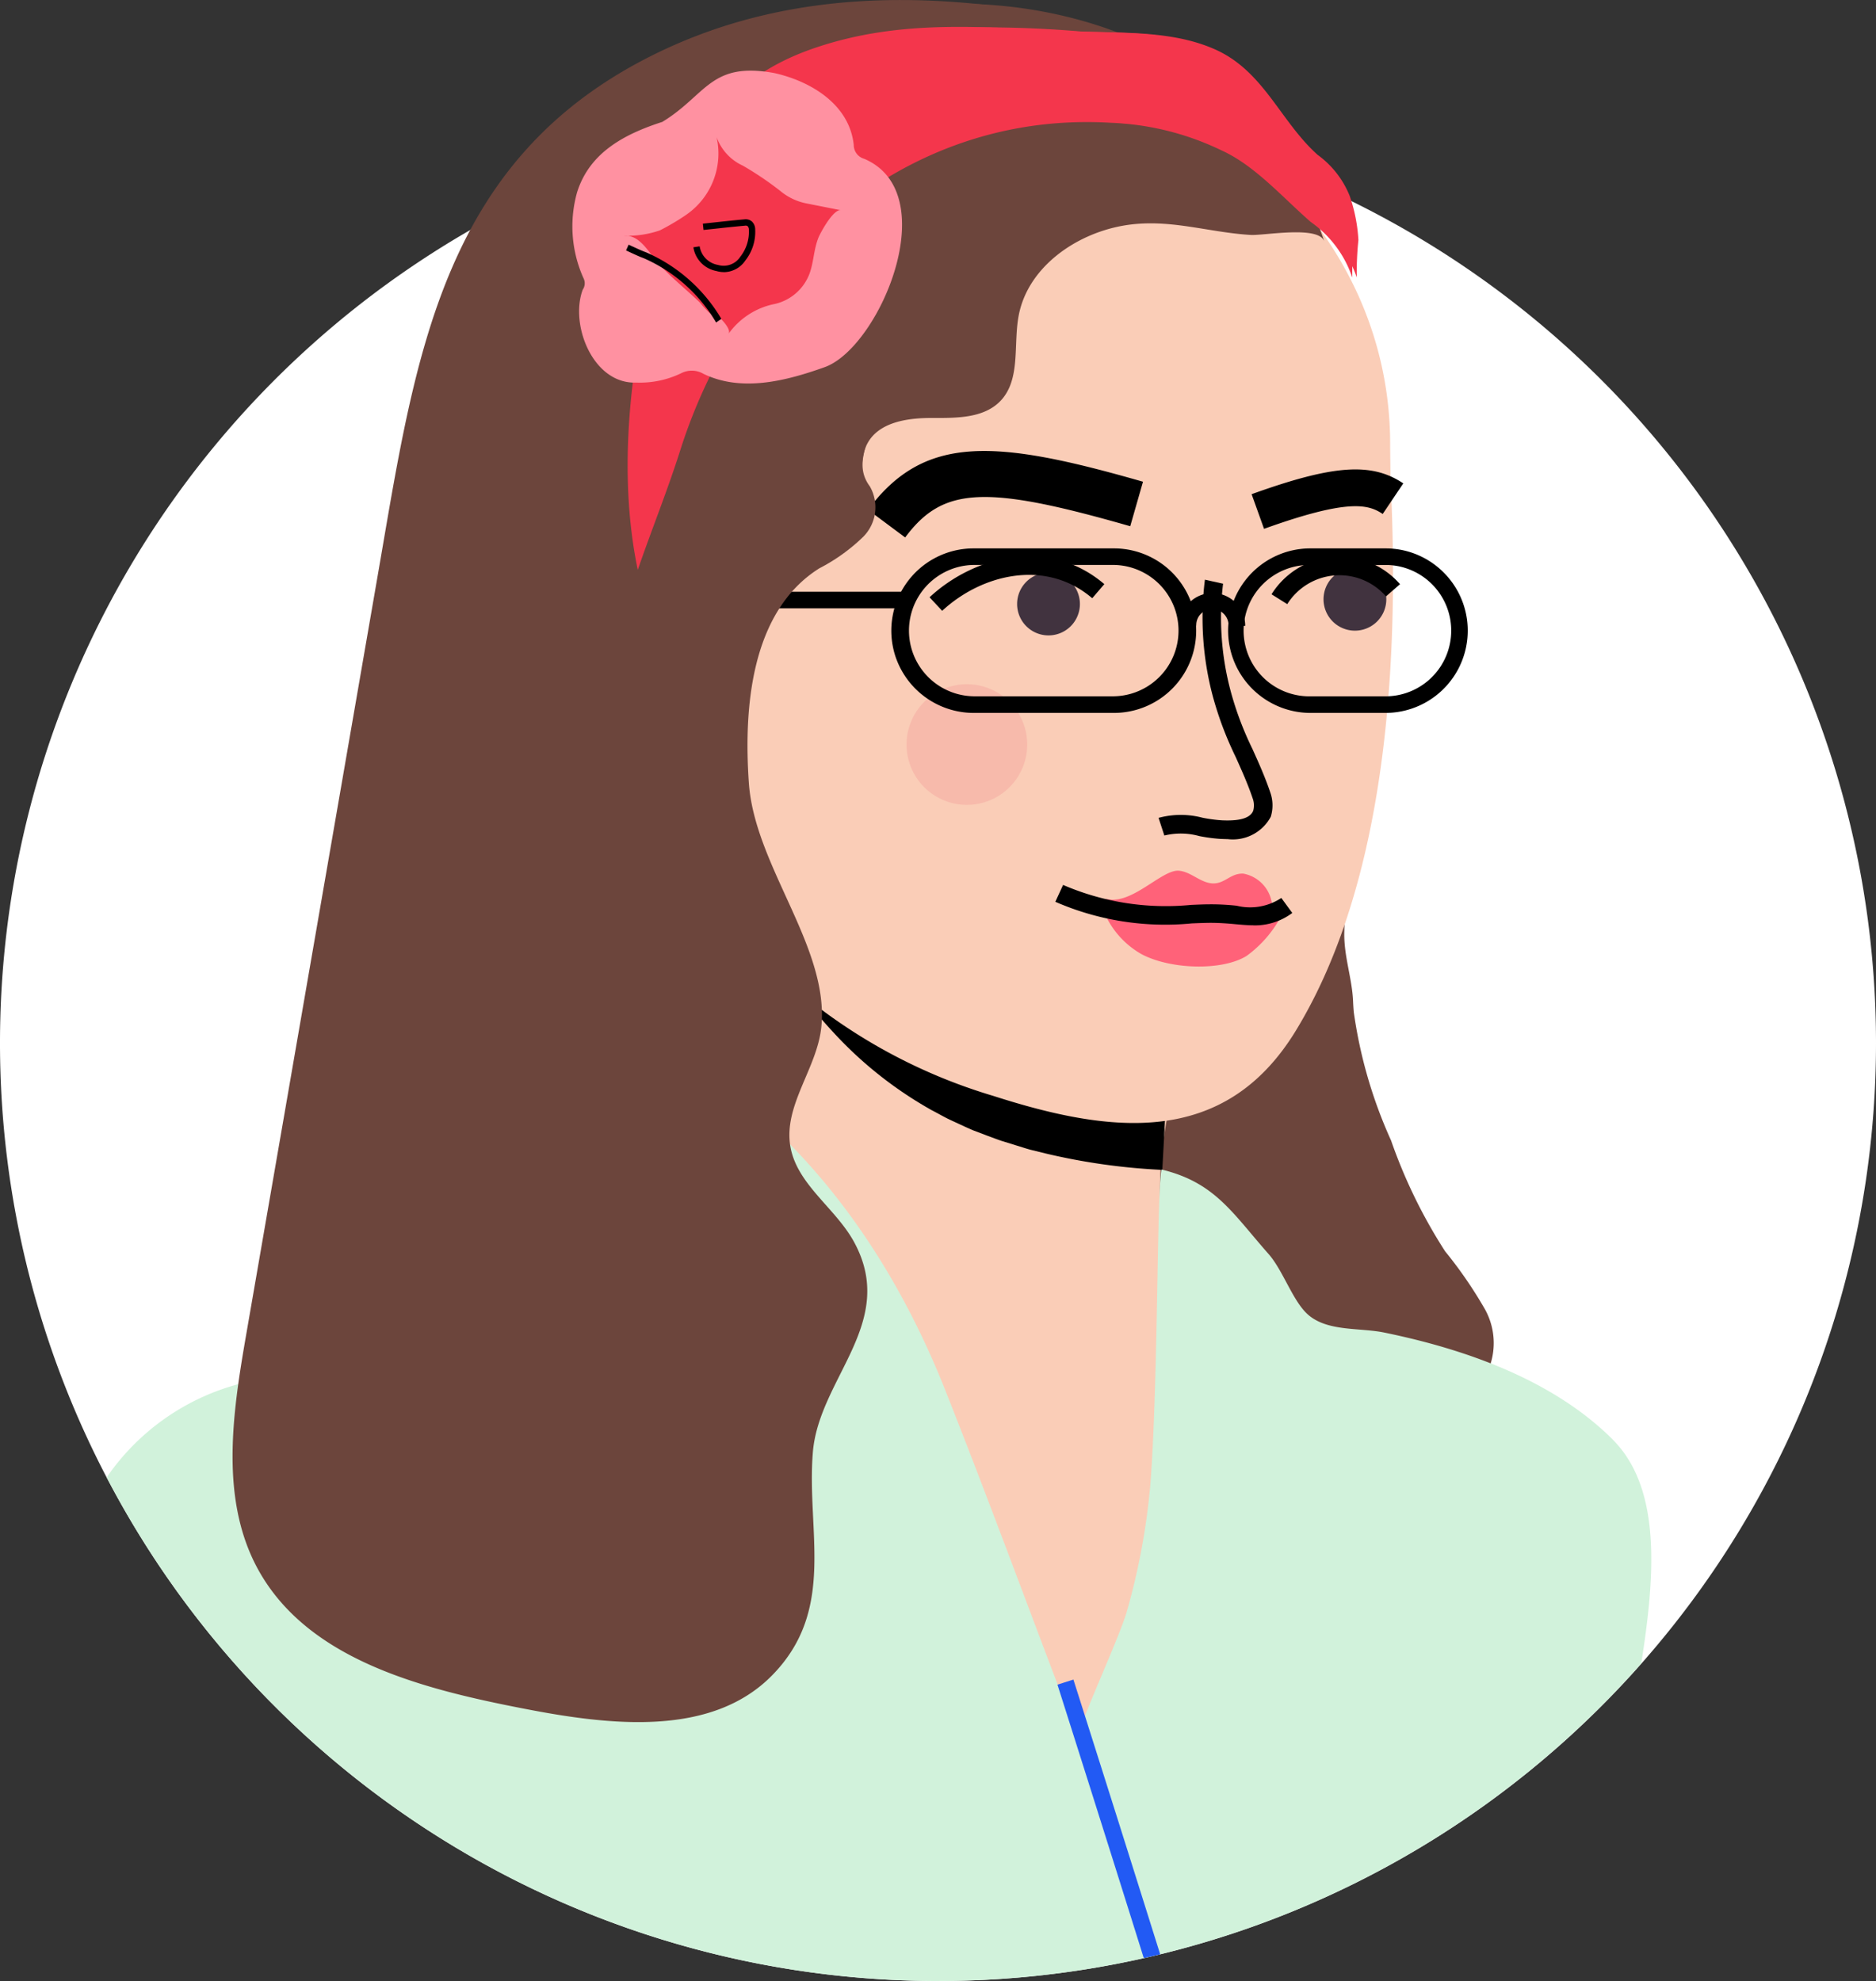
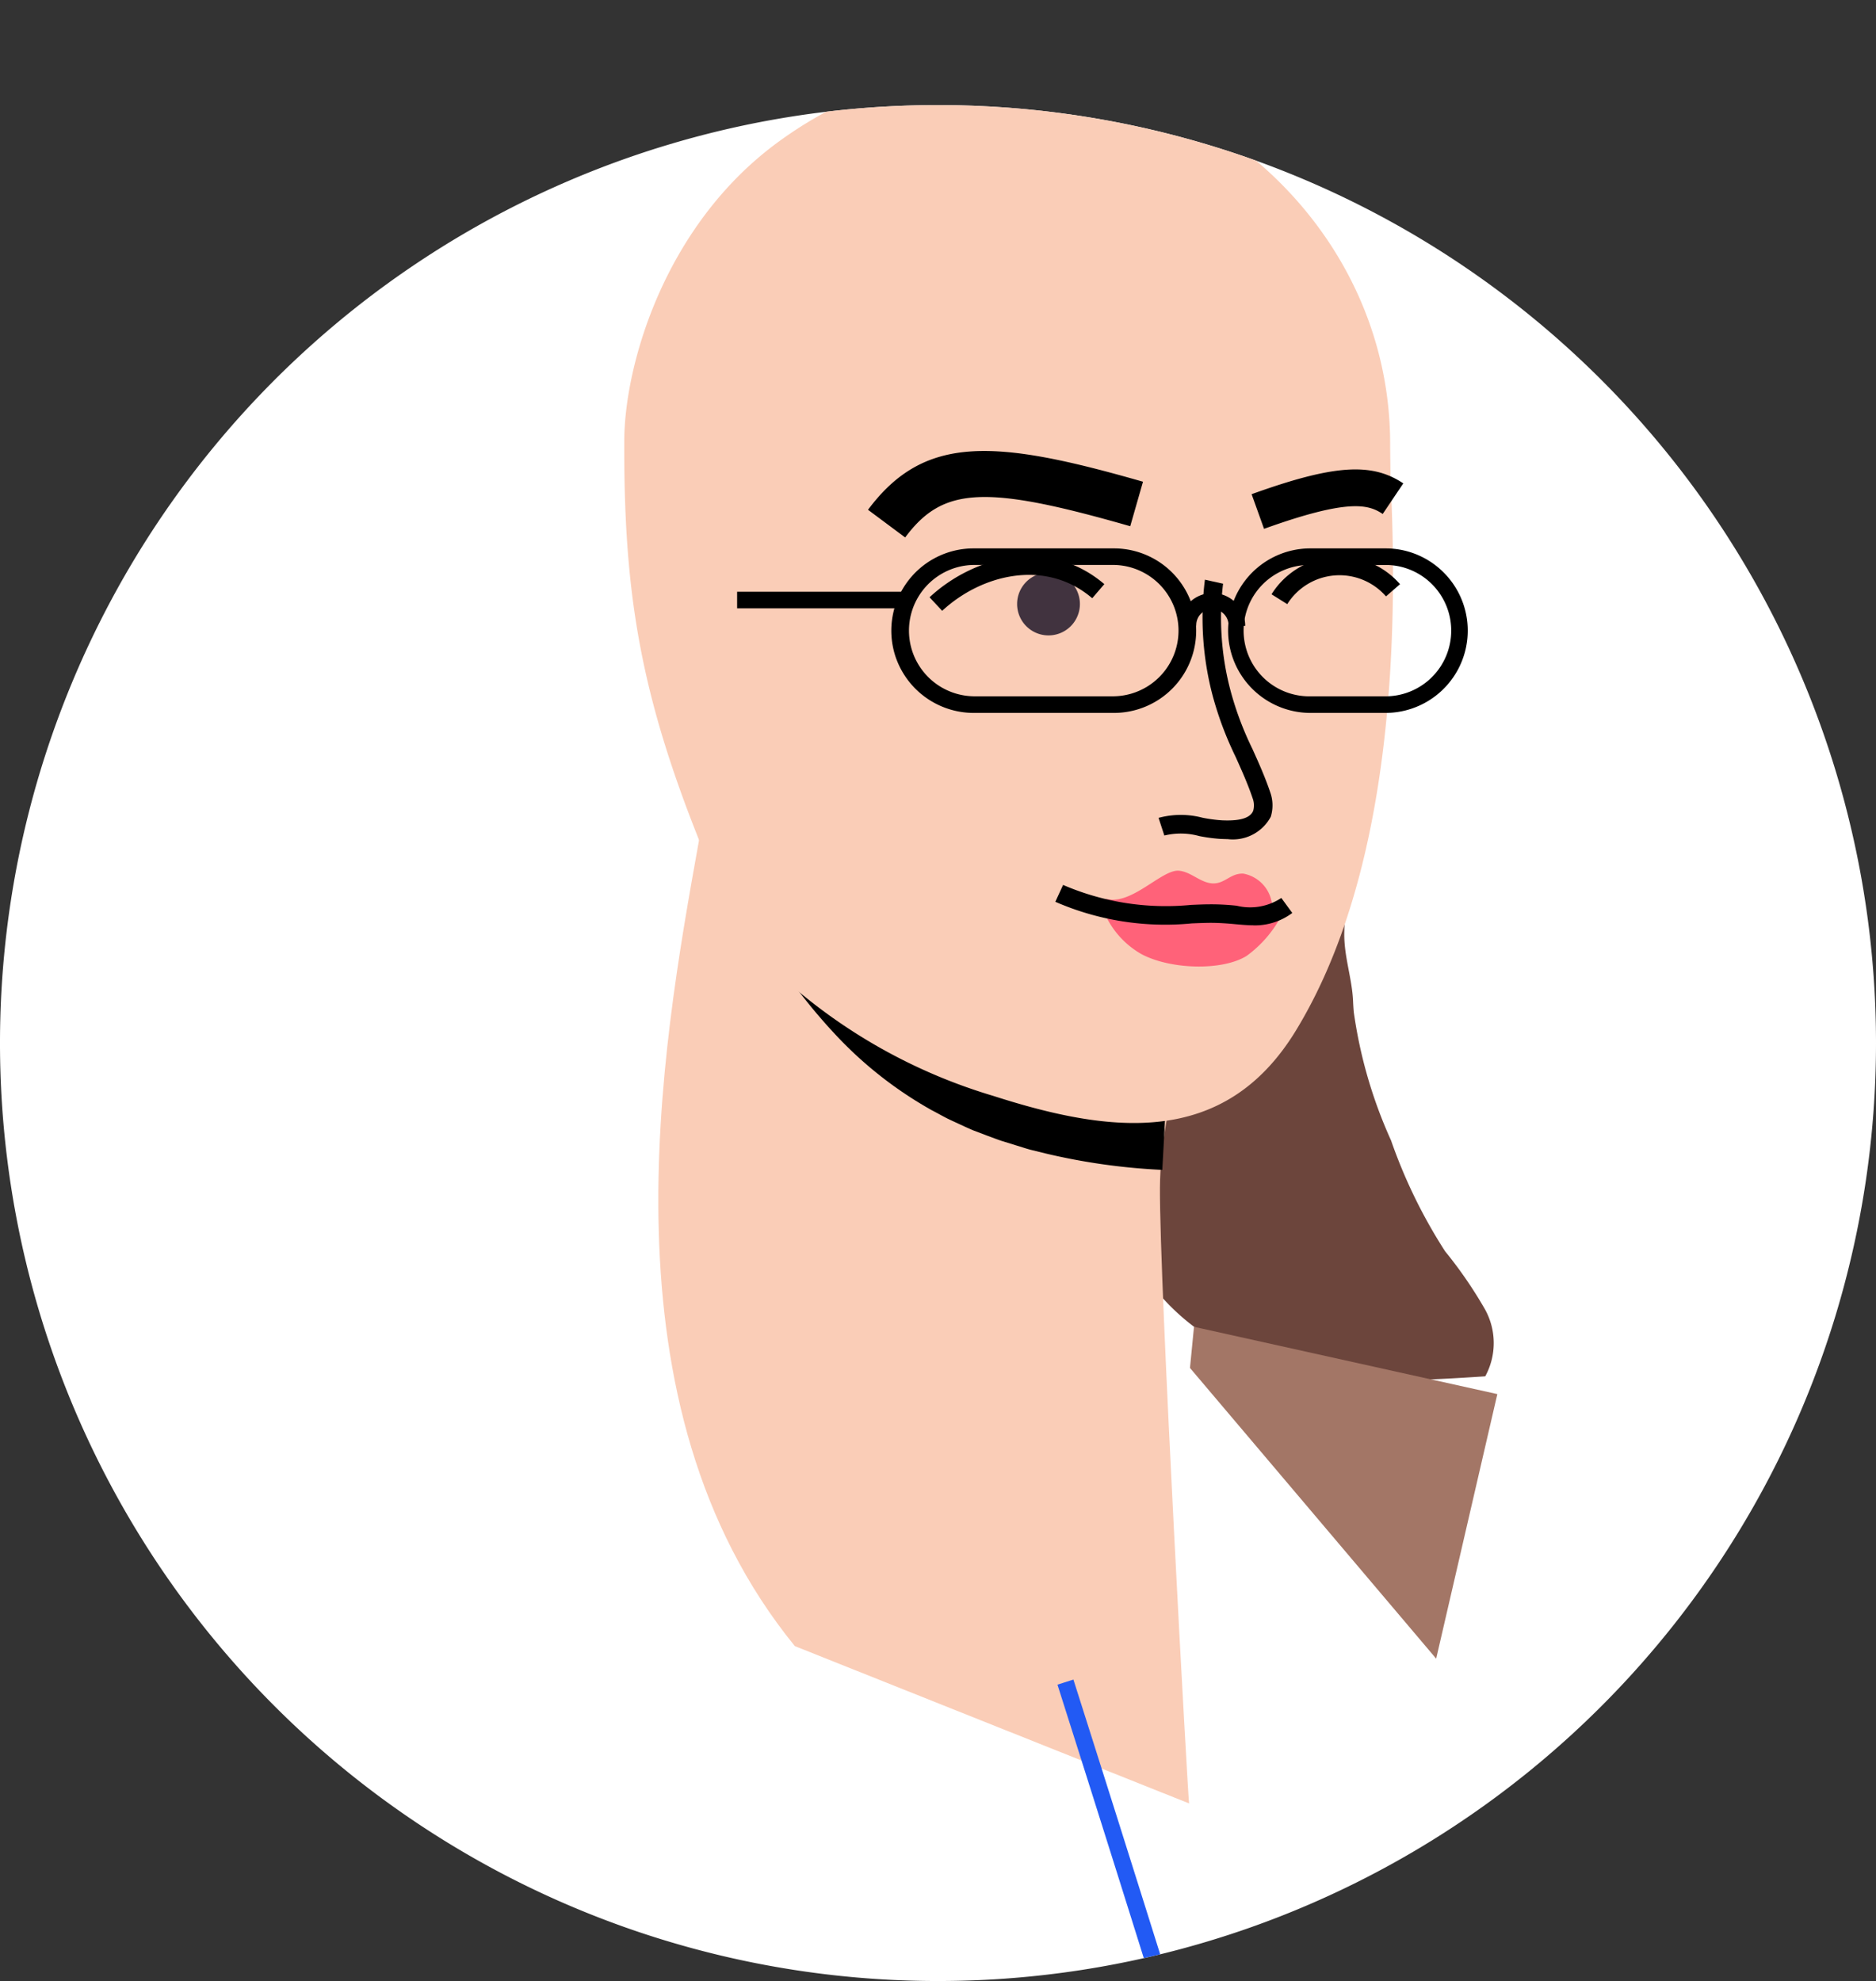
<svg xmlns="http://www.w3.org/2000/svg" viewBox="0 0 104.334 110.178" width="104.334" height="110.178">
  <rect x="0" y="0" width="104.334" height="110.178" fill="#333333" stroke="none" />
  <defs>
    <clipPath id="a">
      <path class="a" d="M0 0h104.334v110.178H0z" />
    </clipPath>
    <clipPath id="b">
-       <path class="a" d="M0 0h104.334v110.178H0z" />
-     </clipPath>
+       </clipPath>
    <clipPath id="c">
      <path class="a" d="M0 58.01A52.167 52.167 0 1 0 52.168 5.844 52.167 52.167 0 0 0 0 58.01" />
    </clipPath>
    <clipPath id="d">
      <path class="a" transform="translate(50.417 38.054)" d="M0 0h6.711v6.711H0z" />
    </clipPath>
    <style>.a{fill:none}.c{clip-path:url(#b)}.f{fill:#6c453c}.g{fill:#facdb7}.m{fill:#41333f}.n{fill:#ff6279}.p{fill:#f4364c}</style>
  </defs>
  <g style="clip-path:url(#a)">
    <path d="M104.334 58.011A52.167 52.167 0 1 1 52.167 5.844a52.167 52.167 0 0 1 52.167 52.167" style="fill:#fff" />
    <g style="clip-path:url(#c)">
      <path class="f" d="M75.252 55.7c-.052-1.289-.516-2.51-.489-3.834.021-1.007.077-3.037.772-3.843-2.545 2.961-5.17 5.776-7.891 8.581-2.52 2.6-5.189 5.515-5.433 9.125-.3 4.377 3.268 8.27 7.373 9.818s8.641 1.284 13.018 1a3.866 3.866 0 0 0-.02-3.737 24.077 24.077 0 0 0-2.212-3.217 28.9 28.9 0 0 1-3.006-6.164 26.039 26.039 0 0 1-2.074-7.144q-.025-.291-.038-.583" />
      <path class="g" d="m44.2 91.549 21.931 8.751c-.047-.058-1.657-29.044-1.62-34.25.033-4.748 2.024-9.715 2.82-14.15.443-2.47-.991-5.019-.747-7.11l-26.87-3.142c-.142 1.209-.485 3.118-.848 5.14-2.1 11.7-5.621 31.292 5.336 44.76" />
      <path d="M42.678 52.528c1.718 1.268 3.4 2.527 5.144 3.6a25.313 25.313 0 0 0 5.384 2.56 29.483 29.483 0 0 0 5.71 1.242c1.957.243 3.956.357 5.978.5l-.252 4.635a35.032 35.032 0 0 1-6.516-.919l-.812-.2c-.268-.071-.537-.164-.806-.244l-.806-.25c-.267-.088-.531-.194-.8-.29l-.79-.3c-.26-.113-.519-.229-.775-.35s-.515-.233-.766-.363l-.747-.4a22.053 22.053 0 0 1-5.25-4.09 31.691 31.691 0 0 1-3.923-5.106z" />
      <path class="g" d="M43.732 54.561a12.588 12.588 0 0 1-3.537-4.688c-4.395-10.119-5.514-16.024-5.476-25.382.017-4.169 2.228-12.017 8.652-16.66 14.581-10.538 34.072.611 33.942 17.028l.021 1.787c.458 9.156.034 21.987-5.263 30.671-3.964 6.5-10.262 5.746-16.825 3.635a30.482 30.482 0 0 1-11.514-6.391" />
      <g style="opacity:.2;isolation:isolate">
        <g style="clip-path:url(#d)">
-           <path d="M57.128 41.409a3.355 3.355 0 1 1-3.355-3.355 3.355 3.355 0 0 1 3.355 3.355" style="fill:#ec6d7c" />
-         </g>
+           </g>
      </g>
      <path d="M79.873 92.249 66.181 76.081l.223-2.288 16.871 3.742z" style="fill:#a37666" />
-       <path d="M89.681 80.05c-3.323-3.308-8.187-5.013-12.7-5.938-1.377-.282-3.165-.041-4.248-1.008-.837-.748-1.374-2.442-2.18-3.359-2.021-2.29-2.983-3.983-5.957-4.7-.268 1.427-.175 11.7-.617 17.5a37.625 37.625 0 0 1-1.317 7.105c-.456 1.549-2.609 6.13-2.713 6.991-2.474-6.432-4.839-12.923-7.378-19.325-3.614-9.112-9.717-16.79-18.931-20.776.952.415.347 4.741.187 5.508a12.586 12.586 0 0 1-2.708 5.552c-2.566 3.017-5.782 2.512-9.194 3.922a19.007 19.007 0 0 0-7.347 5.178 12.966 12.966 0 0 0-8.645 5.468 52.149 52.149 0 0 0 85.345 10.347c.769-4.859 1.142-9.736-1.6-12.465" style="fill:#d1f2db" />
      <path d="M68.275 46.669a2.392 2.392 0 0 0 2.4-1.245 2.156 2.156 0 0 0-.039-1.381c-.276-.821-.635-1.619-.983-2.392a17.969 17.969 0 0 1-1.208-3.206 15.818 15.818 0 0 1-.424-5.981l-1.009-.224a16.967 16.967 0 0 0 .428 6.445 19.03 19.03 0 0 0 1.271 3.391c.337.749.686 1.524.952 2.313a1.13 1.13 0 0 1 .035.7c-.161.4-.716.584-1.753.534a8.26 8.26 0 0 1-1.067-.144 4.742 4.742 0 0 0-2.444.008l.321.982a3.843 3.843 0 0 1 1.945.031 9.312 9.312 0 0 0 1.2.159c.1 0 .224.01.375.01M50.341 29.892c2.1-2.825 4.443-2.941 12.517-.625l.71-2.475c-8.21-2.357-12.15-2.66-15.293 1.561zM70.3 29.412c4.708-1.694 5.807-1.357 6.6-.827l1.144-1.7c-1.764-1.186-3.892-1.035-8.435.6z" />
-       <path class="m" d="M60.059 33.593a1.746 1.746 0 1 1-1.746-1.746 1.746 1.746 0 0 1 1.746 1.746M77.1 33.329a1.746 1.746 0 1 1-1.746-1.746 1.746 1.746 0 0 1 1.746 1.746" />
+       <path class="m" d="M60.059 33.593a1.746 1.746 0 1 1-1.746-1.746 1.746 1.746 0 0 1 1.746 1.746M77.1 33.329" />
      <path d="M52.4 33.972c2.183-2.029 5.751-2.923 8.345-.7l.672-.784c-3.054-2.613-7.2-1.61-9.72.731zM71.591 33.6a3.43 3.43 0 0 1 5.491-.431l.78-.678a4.46 4.46 0 0 0-7.146.561z" />
      <path class="n" d="M70.757 50.491c-1.616.948-1.872.1-3.673.246-4.128.344-5.161-.23-5.587-.754 1.413.417 3.113-1.644 4.072-1.557.691.064 1.208.694 1.9.706.669.011.969-.576 1.68-.544a1.967 1.967 0 0 1 1.608 1.9" />
      <path class="n" d="M71.247 50.959a6.49 6.49 0 0 1-1.909 2.2c-1.358.855-4.271.762-5.866-.1a4.857 4.857 0 0 1-2.17-2.6c1.184.98 7.06.9 9.945.494" />
      <path d="M69.7 51.465a3.459 3.459 0 0 0 2.17-.689l-.609-.834a3.14 3.14 0 0 1-2.482.432 12.938 12.938 0 0 0-1.5-.078c-.324 0-.668.017-1.029.031a14.425 14.425 0 0 1-7.126-1.11l-.432.938a15.286 15.286 0 0 0 7.6 1.2c.352-.013.687-.027 1-.03.524 0 .963.034 1.4.074.342.031.678.062 1.015.062M68.459 36.264a4.575 4.575 0 0 1 4.418-5.764h4.181a4.7 4.7 0 0 1 .809.071 4.576 4.576 0 0 1-.809 9.079h-4.181a4.586 4.586 0 0 1-4.418-3.387m4.418-4.841a3.653 3.653 0 1 0 0 7.305h4.181a3.653 3.653 0 0 0 .647-7.248 3.7 3.7 0 0 0-.647-.057zM49.851 36.653a4.576 4.576 0 0 1 4.294-6.153h7.806a4.575 4.575 0 0 1 0 9.15h-7.806a4.591 4.591 0 0 1-4.294-3m4.294-5.23a3.653 3.653 0 0 0 0 7.305h7.806a3.653 3.653 0 0 0 0-7.305z" />
      <path d="M69.25 34.812v-.091a1.822 1.822 0 0 0-3.642.087l.922-.021a.9.9 0 0 1 .879-.919.921.921 0 0 1 .919.878zM40.995 32.91h9.41v.922h-9.41z" />
      <path d="M58.811 93.695c.036.113 2.645 8.315 4.8 15.207.3-.068.61-.137.913-.21a4255.34 4255.34 0 0 0-4.826-15.28z" style="fill:#225af4" />
    </g>
    <g class="c">
      <path class="f" d="M50.234 20.527a7.939 7.939 0 0 0-1.714 3.085c-.37 1.3-.95 2.355-.144 3.438a2.33 2.33 0 0 1-.353 2.79 10.2 10.2 0 0 1-2.456 1.768c-3.838 2.415-4.206 7.832-3.919 11.942.325 4.629 4.478 9.125 4.031 13.563-.231 2.3-2.109 4.357-1.725 6.637.359 2.128 2.516 3.434 3.547 5.33 2.436 4.481-1.949 7.554-2.293 11.681-.365 4.388 1.319 8.746-2.251 12.4-3.381 3.465-9.024 2.8-13.778 1.877-5.679-1.1-12.079-2.707-14.846-7.788-2.1-3.866-1.41-8.589-.658-12.926l5.042-29.1L21 32.044c2.13-12.289 3.5-23.553 16.083-29.351C42.762.077 48.877-.418 55.069.3" />
      <path class="f" d="M69.55 13.066c-2.44-.148-4.6-.956-7.1-.513-2.679.477-5.307 2.343-5.8 5.019-.3 1.618.126 3.536-1.008 4.725-.94.98-2.474.952-3.829.949s-2.95.234-3.58 1.433c-.806 1.529.421 3.858-.929 4.932-.89.71-2.351.289-3.192 1.054-.8.731-.513 2.044-1.29 2.769-.935.874-1.173.158-2.09-.114-.529-.157-6 .62-4.956 1.791 1.319 1.482 3.8 13.313 3.8 13.313L34.6 40.156A24.417 24.417 0 0 1 31.174 29.5c-.168-2.1-.318-4.1-.337-4.759C30.5 13.137 39.9.206 53.24.206c7.519 0 15.226 3.234 19.006 10.015a18.34 18.34 0 0 1 1.407 3.211c-.3-.911-3.356-.32-4.1-.366" />
      <path class="p" d="M35.471 31.7c-1.148-5.49-.408-11.681 1-17.044 1.466-5.579 2.822-9.953 8.878-12 4.887-1.653 9.5-1.118 14.493-.908 2.485.1 5.164-.036 7.489 1 2.718 1.21 3.621 4 5.7 5.862a5.226 5.226 0 0 1 1.784 2.284 9.025 9.025 0 0 1 .485 2.455 17.388 17.388 0 0 0-.091 2.091 6.172 6.172 0 0 0-2.305-3.09c-1.543-1.338-3.106-3.143-4.963-3.983a15.466 15.466 0 0 0-6.153-1.538c-11.728-.7-20.668 7.86-23.953 18.205-.715 2.255-1.614 4.472-2.368 6.669" />
      <path class="p" d="M75.46 15.443a6.157 6.157 0 0 0-2.305-3.09c-1.543-1.339-3.1-3.143-4.963-3.984a15.849 15.849 0 0 0-5.855-1.526c-.357-.149-.712-.3-1.068-.45l-7.006-2.919c-1.453-.605-2.929-1.212-4.424-1.756a62.366 62.366 0 0 1 10.251.031c2.485.1 5.165-.035 7.489 1 2.717 1.21 3.621 4 5.7 5.862a5.226 5.226 0 0 1 1.784 2.284 9.026 9.026 0 0 1 .485 2.455 17.646 17.646 0 0 0-.091 2.094" />
      <path d="M47.481 8.07a.8.8 0 0 0 .588.764c2.823 1.213 2.425 5.055.984 8.01-.849 1.74-2.059 3.172-3.187 3.576-2.285.817-4.661 1.371-6.738.374a1.288 1.288 0 0 0-1.238-.039 5.276 5.276 0 0 1-2.5.523c-2.406.1-3.715-3.22-2.979-5.172a.62.62 0 0 0 .044-.626 7.02 7.02 0 0 1-.359-4.789c.7-2.226 2.656-3.239 4.738-3.911 2.465-1.5 2.678-3.378 6.248-2.713 2.051.465 4.167 1.762 4.4 4" style="fill:#ff91a1" />
      <path class="p" d="M39.933 17.61c-.141-.094-.328-.112-.462-.2a4.712 4.712 0 0 1-.538-.574c-.784-.761-1.717-1.484-2.424-2.311-.438-.512-.958-1.489-1.806-1.414a5.518 5.518 0 0 0 2-.3 12.971 12.971 0 0 0 1.452-.859 4.141 4.141 0 0 0 1.7-4.322 2.777 2.777 0 0 0 1.462 1.585 18.136 18.136 0 0 1 2.061 1.39 3.255 3.255 0 0 0 1.43.7l1.959.388c-.414-.082-1.118 1.216-1.239 1.5-.27.651-.265 1.345-.5 2.008a2.7 2.7 0 0 1-1.919 1.7 4.149 4.149 0 0 0-2.591 1.663c.128-.189-.183-.586-.409-.812a1.284 1.284 0 0 0-.17-.151" />
      <path d="m39.829 17.935.289-.2a9.055 9.055 0 0 0-4.182-3.7c-.23-.084-.46-.19-.682-.293l-.293-.134-.143.321c.1.043.191.088.287.132.23.106.466.216.71.305a8.745 8.745 0 0 1 4.014 3.574M40.245 15.137a1.456 1.456 0 0 0 1.206-.647A2.576 2.576 0 0 0 42 12.762a.606.606 0 0 0-.187-.448.536.536 0 0 0-.413-.114c-.551.048-1.1.108-1.652.168l-.658.071.037.35.659-.07c.548-.06 1.1-.119 1.645-.167a.2.2 0 0 1 .152.03.287.287 0 0 1 .066.2 2.238 2.238 0 0 1-.48 1.5 1.1 1.1 0 0 1-1.238.452 1.243 1.243 0 0 1-1.019-1.034l-.349.054a1.588 1.588 0 0 0 1.28 1.319 1.384 1.384 0 0 0 .4.06" />
    </g>
  </g>
</svg>